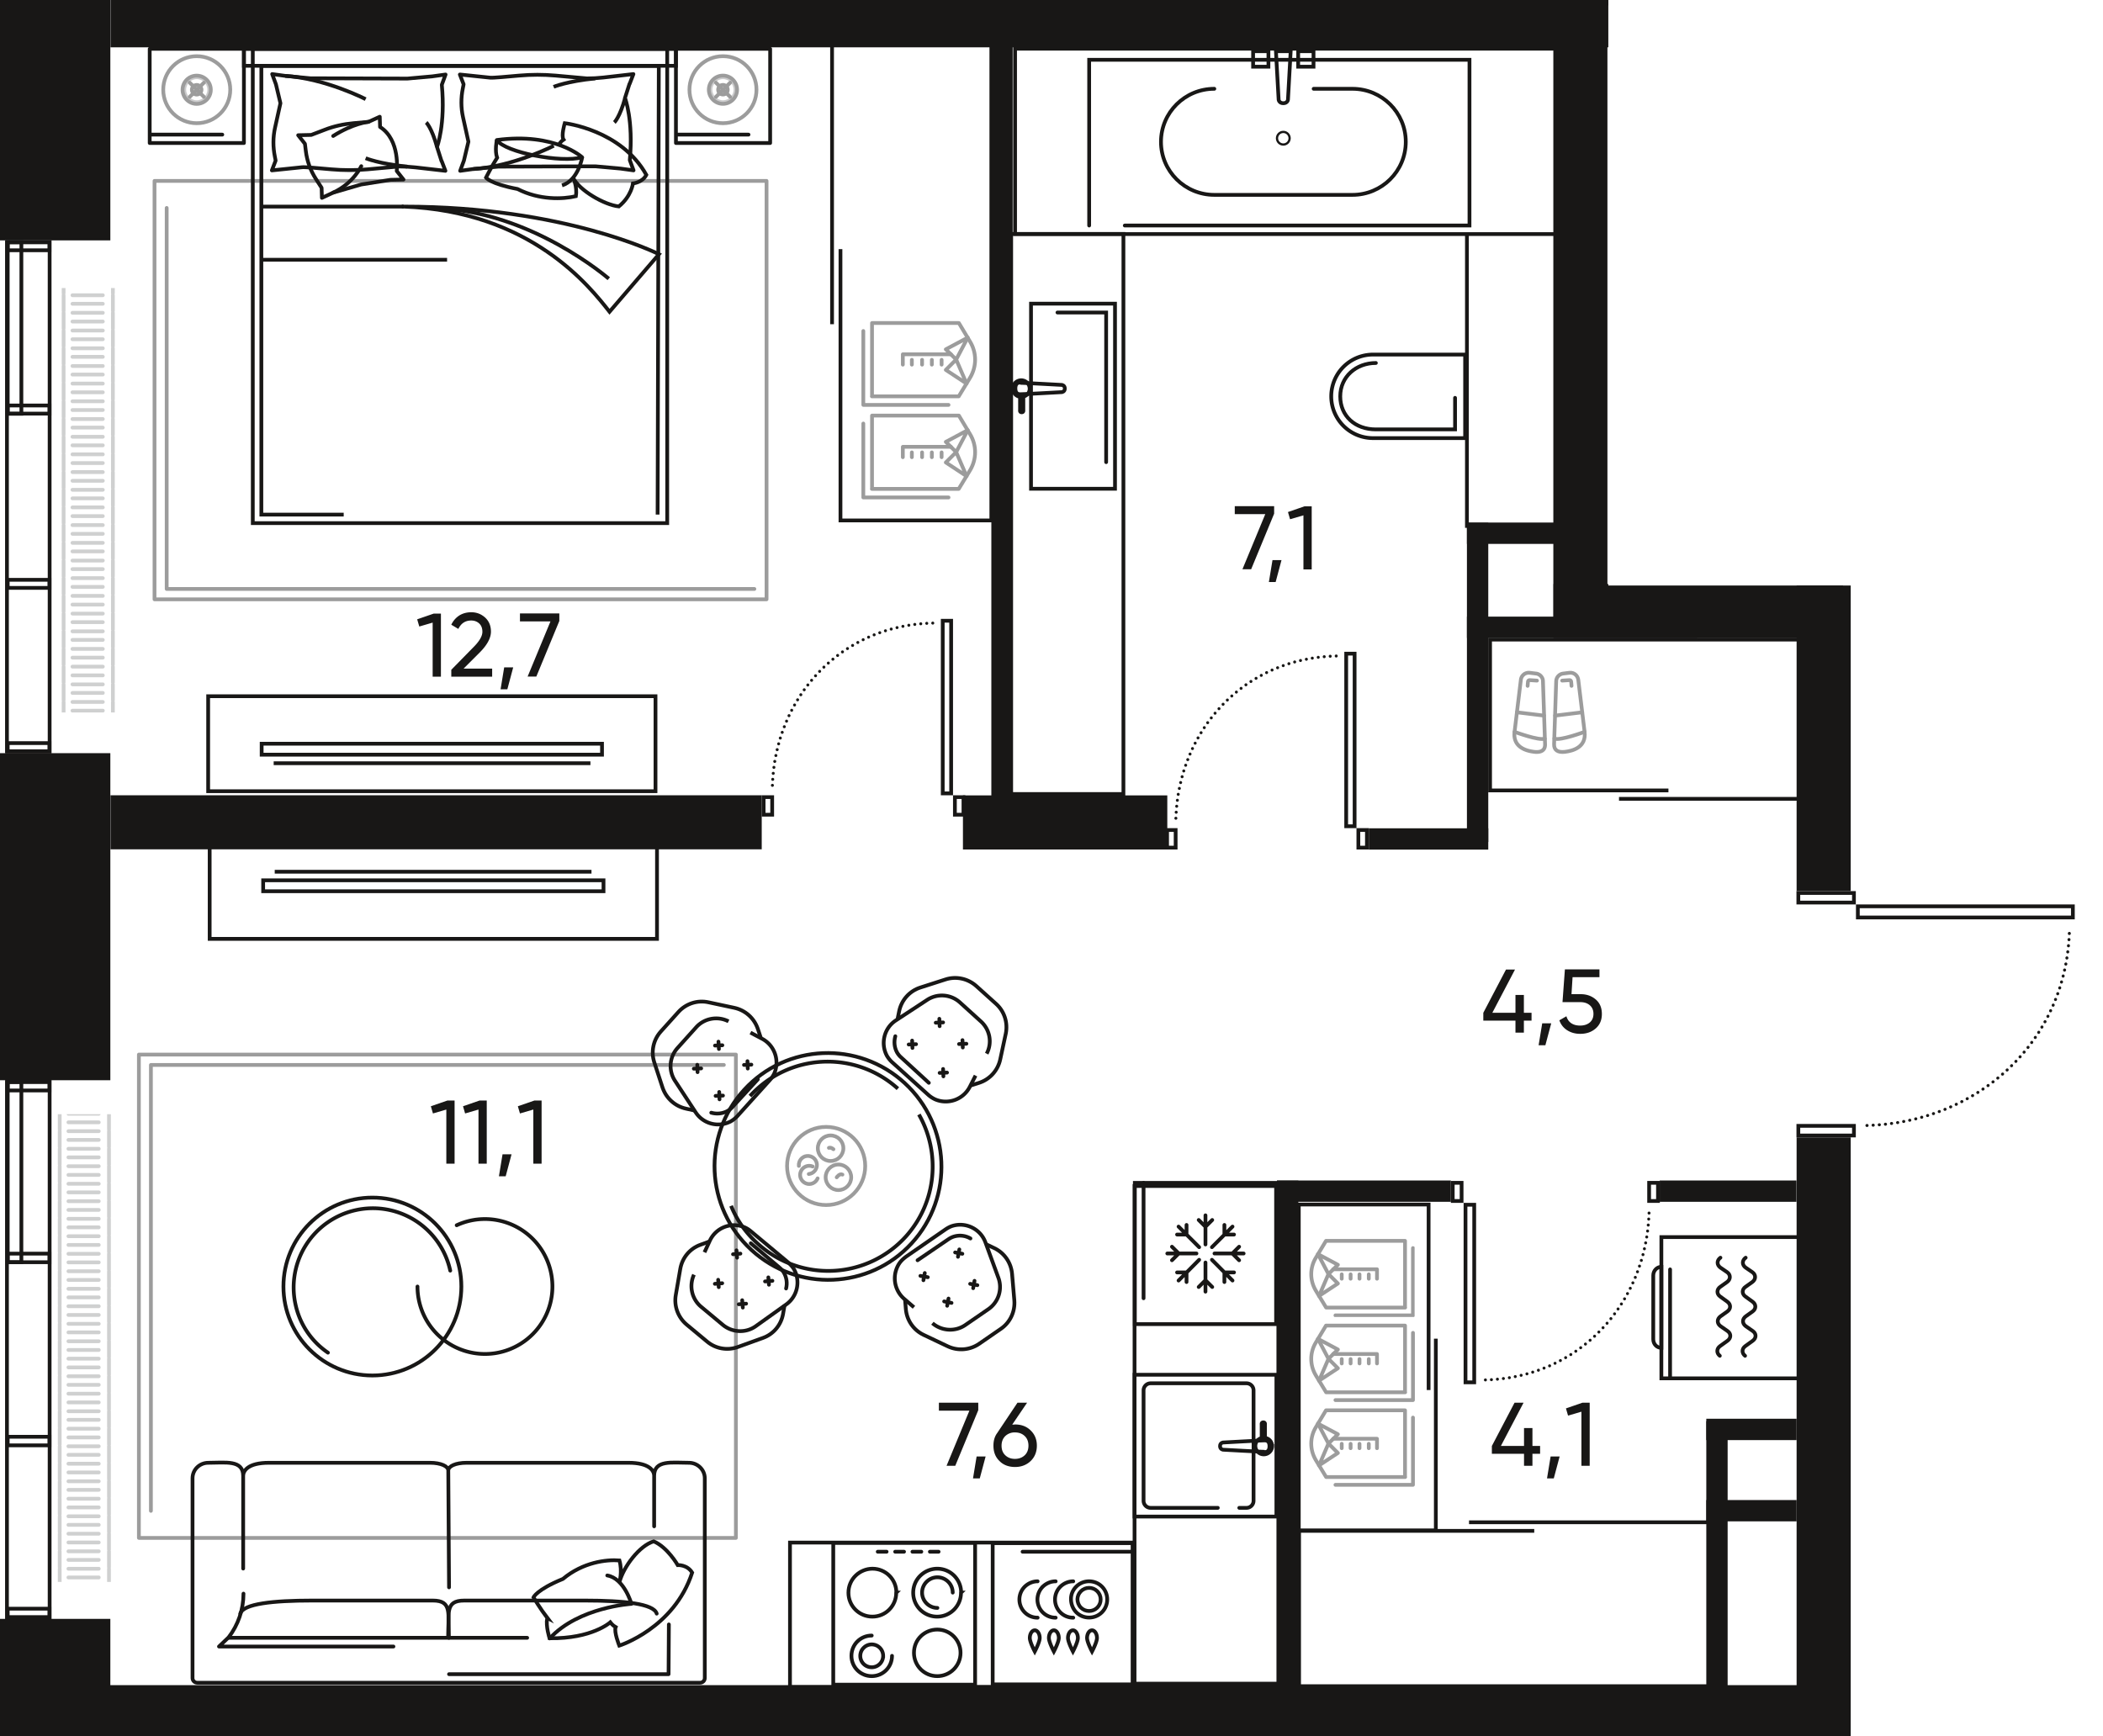
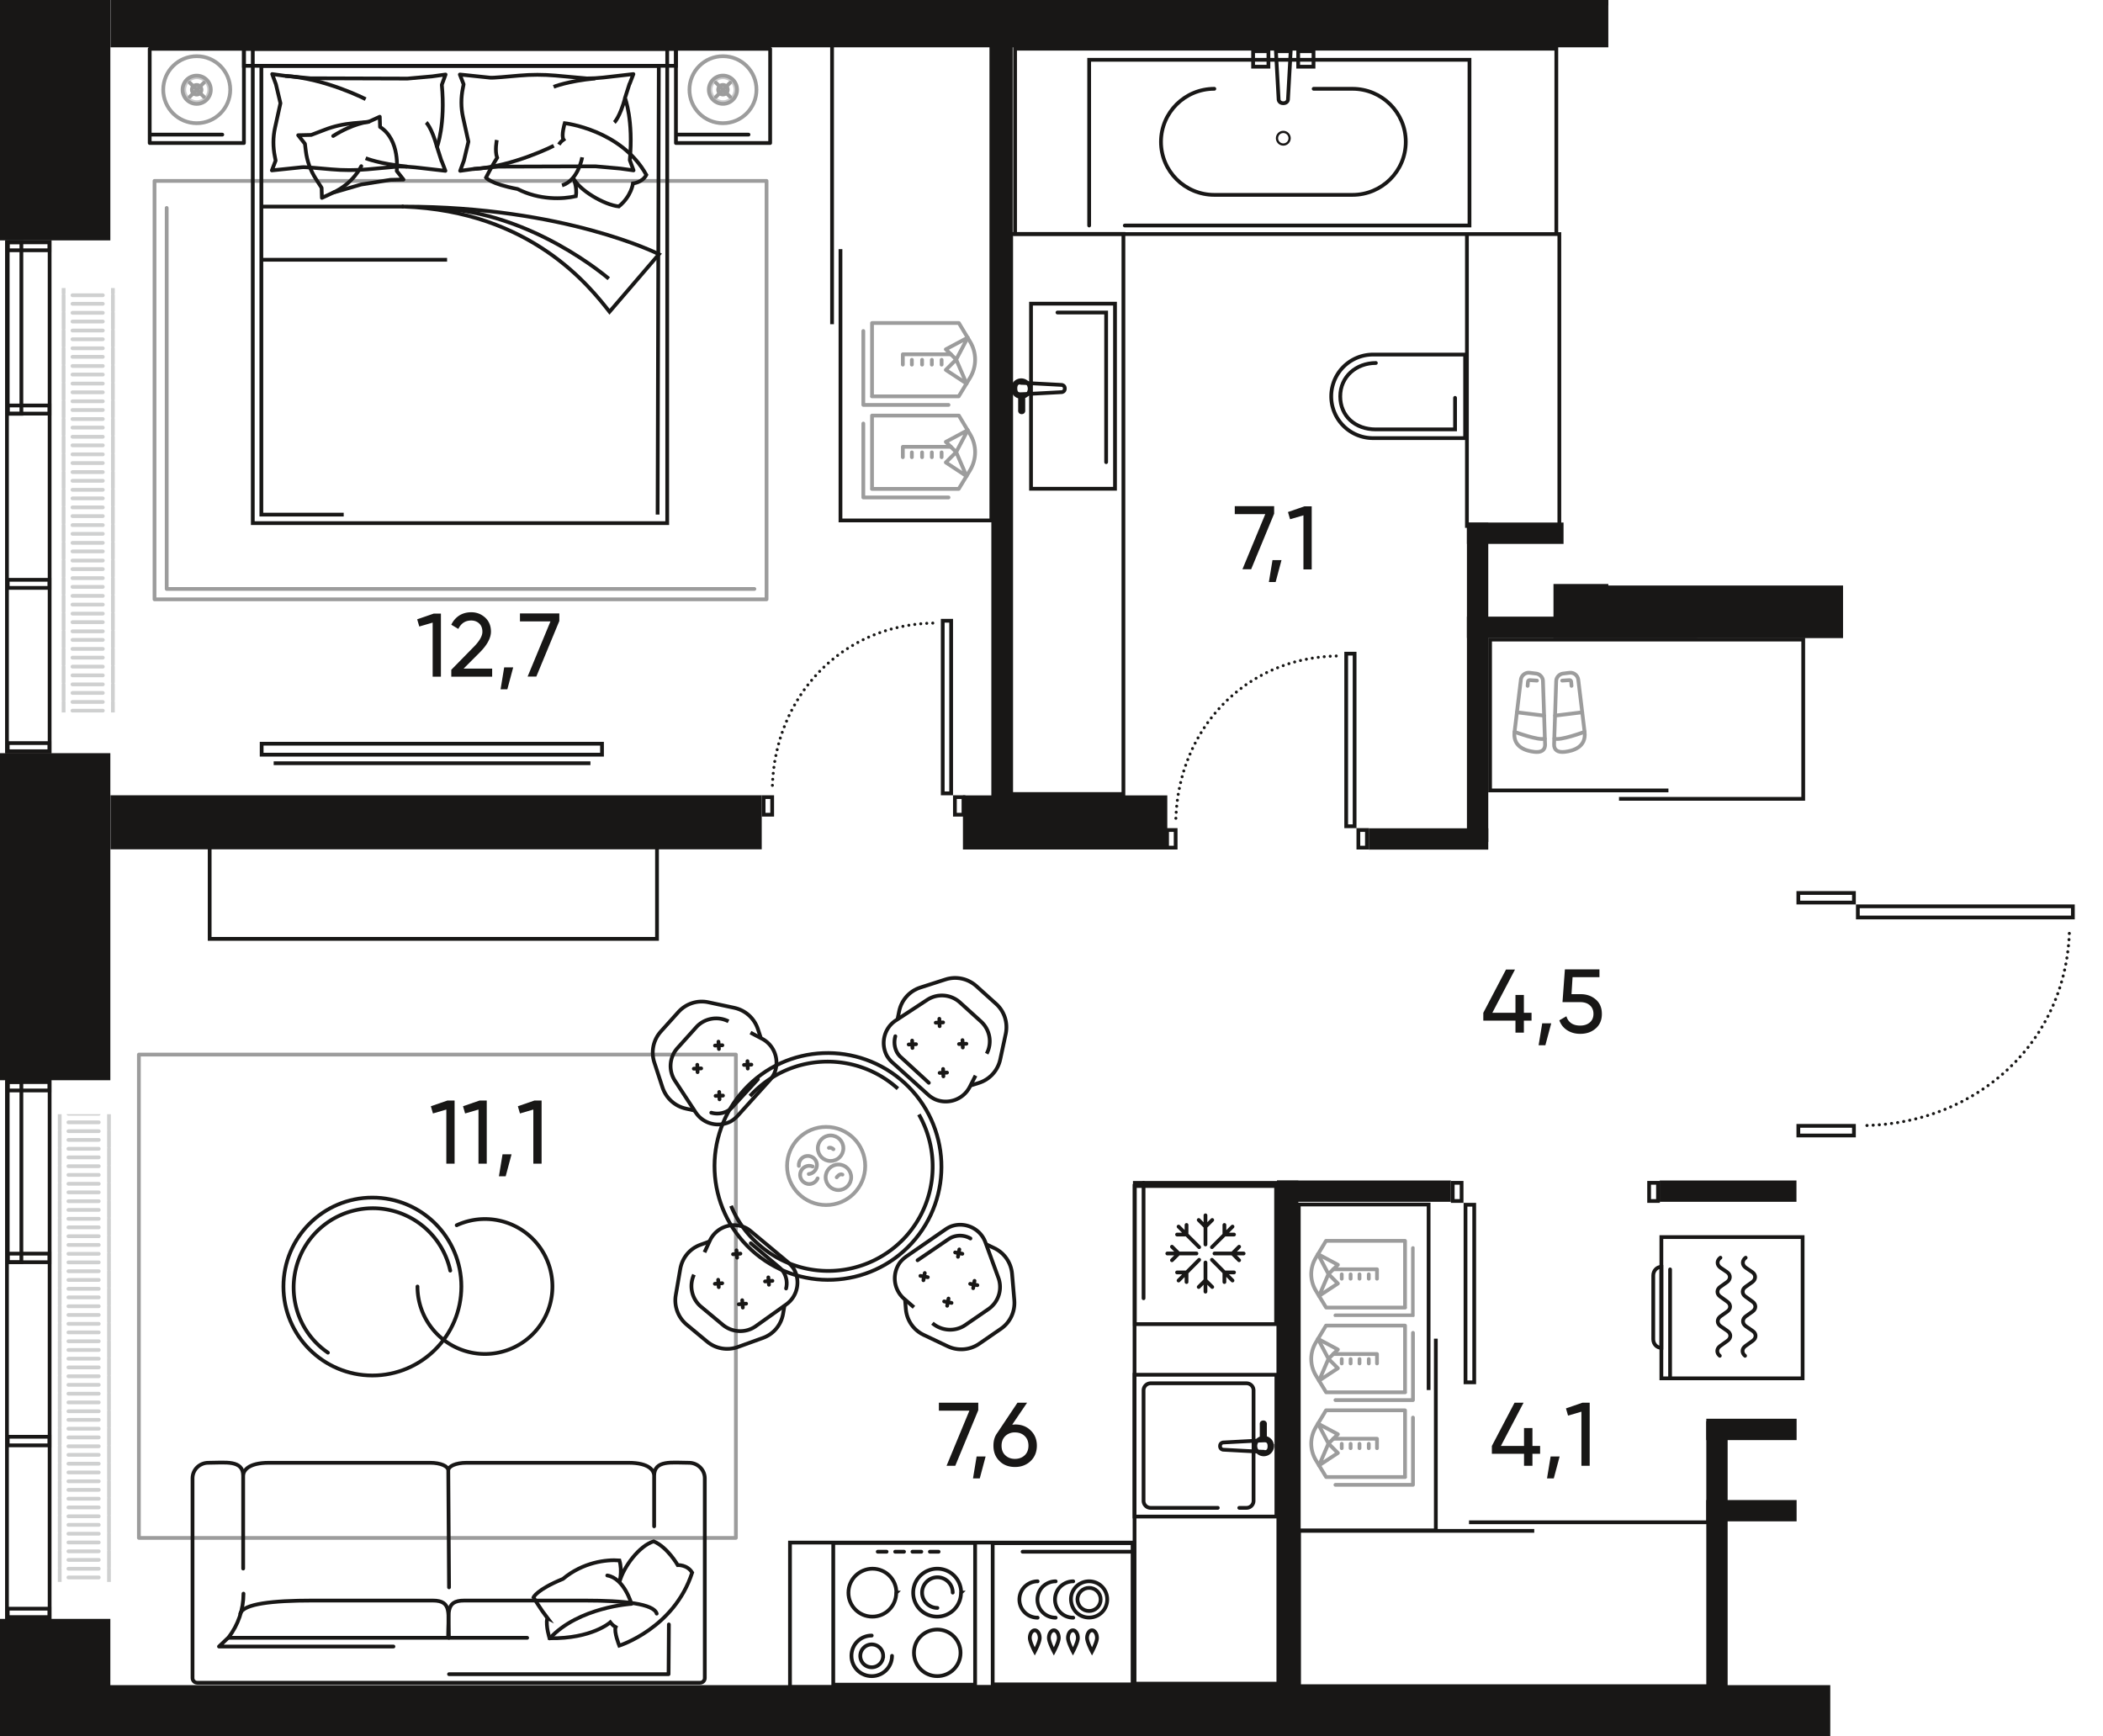
<svg xmlns="http://www.w3.org/2000/svg" version="1.1" viewBox="17.482 184.265 139.953 115.56">
  <path fill="none" opacity=".5" d="M140.645 260.654v39.171H17.482v-115.56h107.033v38.97h16.13v17.58l16.79 1.47v11.24l-5.522 8.377-11.268-1.248z" />
  <path fill="none" opacity=".5" d="M24.825 296.395v-108.98h95.93l-.01 39.34 16.43.13v69.51H24.825z" />
  <clipPath id="a">
    <path fill="none" opacity=".5" d="M140.645 260.654v39.171H17.482v-115.56h107.033v38.97h16.13v17.58l16.79 1.47v11.24l-5.522 8.377-11.268-1.248z" />
  </clipPath>
  <g clip-path="url(#a)">
    <defs>
      <clipPath />
      <clipPath />
      <clipPath />
      <clipPath />
      <clipPath />
      <clipPath />
      <clipPath />
      <clipPath />
      <clipPath />
      <clipPath id="b">
        <path fill="none" d="M21.095 258.425h4v31.13h-4z" />
      </clipPath>
      <clipPath id="c">
        <path fill="none" d="M21.355 203.435h4v28.25h-4z" />
      </clipPath>
      <clipPath />
      <clipPath />
      <clipPath />
      <clipPath />
      <clipPath />
      <clipPath />
      <clipPath />
      <clipPath />
      <clipPath />
      <clipPath />
      <clipPath />
      <clipPath />
      <clipPath />
      <clipPath />
      <clipPath />
      <clipPath />
      <clipPath id="d" />
      <clipPath id="e" />
      <clipPath id="g" />
      <clipPath id="h" />
      <clipPath id="i" />
      <clipPath id="j" />
      <clipPath id="k" />
      <clipPath />
      <clipPath />
      <clipPath />
      <clipPath />
      <clipPath />
      <clipPath id="l" />
      <clipPath id="m" />
      <clipPath id="n" />
      <clipPath id="o" />
      <clipPath id="p" />
      <clipPath id="q" />
      <clipPath id="r" />
      <clipPath id="s" />
      <clipPath id="t" />
      <clipPath id="u" />
      <clipPath id="v" />
      <clipPath id="w" />
      <clipPath id="x" />
      <clipPath id="y" />
      <clipPath id="z" />
      <clipPath id="A" />
      <clipPath id="B" />
      <clipPath id="C" />
      <clipPath id="D" />
      <clipPath id="E" />
      <clipPath id="f" />
      <clipPath id="F" />
      <clipPath id="G" />
      <clipPath id="H" />
      <clipPath id="I" />
      <clipPath id="J" />
      <clipPath id="K" />
      <clipPath id="L" />
      <clipPath id="M" />
      <clipPath id="N">
        <path fill="none" d="M124.905 227.565h10.68v8.57h-10.68z" />
      </clipPath>
      <clipPath id="O">
        <path fill="none" d="M132.215 227.565h3.37v8.55h-3.37z" />
      </clipPath>
      <clipPath id="P">
        <path fill="none" d="M128.625 227.565h3.37v8.55h-3.37z" />
      </clipPath>
      <clipPath id="Q">
        <path fill="none" d="M125.025 227.565h3.37v8.55h-3.37z" />
      </clipPath>
      <clipPath id="R" />
      <clipPath id="S" />
      <clipPath id="T" />
      <clipPath id="U" />
      <clipPath id="V" />
      <clipPath id="W">
        <path fill="none" d="M104.975 286.825h25.06v8.57h-25.06z" />
      </clipPath>
      <clipPath id="X">
        <path fill="none" d="M126.675 286.825h3.37v8.55h-3.37z" />
      </clipPath>
      <clipPath id="Y">
        <path fill="none" d="M123.075 286.825h3.37v8.55h-3.37z" />
      </clipPath>
      <clipPath id="Z">
        <path fill="none" d="M119.475 286.825h3.37v8.55h-3.37z" />
      </clipPath>
      <clipPath id="aa">
        <path fill="none" d="M115.875 286.825h3.37v8.55h-3.37z" />
      </clipPath>
      <clipPath id="ab">
        <path fill="none" d="M112.285 286.825h3.37v8.55h-3.37z" />
      </clipPath>
      <clipPath id="ac">
        <path fill="none" d="M108.685 286.825h3.37v8.55h-3.37z" />
      </clipPath>
      <clipPath id="ad">
        <path fill="none" d="M105.085 286.825h3.37v8.55h-3.37z" />
      </clipPath>
      <clipPath id="ae" />
      <clipPath id="af" />
      <clipPath id="ag" />
      <clipPath id="ah" />
      <clipPath id="ai" />
      <clipPath id="aj" />
      <clipPath id="ak" />
      <clipPath id="al" />
      <clipPath id="am" />
      <clipPath id="an" />
      <clipPath id="ao" />
      <clipPath id="ap" />
      <clipPath id="aq" />
      <clipPath id="ar" />
      <clipPath id="as" />
      <clipPath id="at" />
      <clipPath id="au" />
      <clipPath id="av" />
      <clipPath id="aw" />
      <clipPath id="ax" />
      <clipPath id="ay" />
      <clipPath id="az" />
      <clipPath id="aA" />
      <clipPath id="aB" />
      <clipPath id="aC" />
      <clipPath />
      <clipPath />
      <clipPath />
      <clipPath id="aD" />
      <clipPath id="aE" />
      <clipPath id="aF" />
      <clipPath />
      <clipPath />
      <clipPath />
      <clipPath />
      <clipPath />
      <clipPath />
      <clipPath />
      <clipPath />
      <clipPath />
      <clipPath />
      <clipPath />
      <clipPath />
      <clipPath />
      <clipPath />
      <clipPath />
      <clipPath id="aG">
        <path fill="none" d="M104.625 266.735h7.07v16.58h-7.07z" />
      </clipPath>
      <clipPath id="aH">
        <path fill="none" d="M104.625 266.735h6.998v5.187h-6.998z" />
      </clipPath>
      <clipPath id="aI">
        <path fill="none" d="M104.625 272.375h6.998v5.187h-6.998z" />
      </clipPath>
      <clipPath id="aJ">
        <path fill="none" d="M104.625 278.015h6.998v5.187h-6.998z" />
      </clipPath>
      <clipPath id="aK">
        <path fill="none" d="M74.335 189.835h8.57v14.27h-8.57z" />
      </clipPath>
      <clipPath id="aL">
        <path fill="none" d="M74.355 200.625h8.55v3.37h-8.55z" />
      </clipPath>
      <clipPath id="aM">
        <path fill="none" d="M74.355 197.025h8.55v3.37h-8.55z" />
      </clipPath>
      <clipPath id="aN">
        <path fill="none" d="M74.355 193.435h8.55v3.37h-8.55z" />
      </clipPath>
      <clipPath id="aO">
        <path fill="none" d="M74.355 189.835h8.55v3.37h-8.55z" />
      </clipPath>
      <clipPath id="aP">
        <path fill="none" d="M74.755 205.635h7.75v11.92h-7.75z" />
      </clipPath>
      <clipPath id="aQ">
        <path fill="none" d="M74.815 205.635h7.69v5.7h-7.69z" />
      </clipPath>
      <clipPath id="aR">
        <path fill="none" d="M74.815 211.795h7.69v5.7h-7.69z" />
      </clipPath>
      <clipPath id="aS" />
      <clipPath id="aT" />
      <clipPath id="aU" />
      <clipPath id="aV" />
      <clipPath id="aW" />
      <clipPath />
      <clipPath />
      <clipPath />
      <clipPath id="aX" />
      <clipPath id="aY" />
      <clipPath id="aZ" />
      <clipPath id="ba" />
      <clipPath id="bb" />
      <clipPath />
      <clipPath />
      <clipPath />
      <clipPath />
      <clipPath />
      <clipPath id="bc" />
      <clipPath id="bd" />
      <clipPath id="be" />
      <clipPath id="bf" />
      <clipPath id="bg" />
      <clipPath id="bh" />
      <clipPath id="bi" />
      <clipPath id="bj" />
      <clipPath />
      <clipPath />
      <clipPath />
      <clipPath id="bk" />
      <clipPath id="bl" />
      <clipPath id="bm" />
      <clipPath id="bn" />
      <clipPath />
      <clipPath />
      <clipPath />
    </defs>
    <g fill="none" stroke="#cfd0d0" stroke-linecap="round" stroke-linejoin="round" stroke-width=".25" clip-path="url(#b)">
      <path d="M22.035 258.395h2.02m-2.02.57h2.02m.68-.57v1.05m-3.28-1.05v1.05m.58.11h2.02m-2.02.58h2.02m.68-.58v1.05m-3.28-1.05v1.05m.58.12h2.02m-2.02.57h2.02m.68-.57v1.05m-3.28-1.05v1.05m.58.11h2.02m-2.02.58h2.02m.68-.58v1.05m-3.28-1.05v1.05m.58.12h2.02m-2.02.57h2.02m.68-.57v1.05m-3.28-1.05v1.05m.58.11h2.02m-2.02.58h2.02m.68-.58v1.05m-3.28-1.05v1.05m.58.12h2.02m-2.02.57h2.02m.68-.57v1.05m-3.28-1.05v1.05m.58.11h2.02m-2.02.58h2.02m.68-.58v1.05m-3.28-1.05v1.05m.58.12h2.02m-2.02.57h2.02m.68-.57v1.05m-3.28-1.05v1.05m.58.11h2.02m-2.02.58h2.02m.68-.58v1.05m-3.28-1.05v1.05m.58.12h2.02m-2.02.57h2.02m.68-.57v1.05m-3.28-1.05v1.05m.58.11h2.02m-2.02.58h2.02m.68-.58v1.05m-3.28-1.05v1.05m.58.12h2.02m-2.02.57h2.02m.68-.57v1.05m-3.28-1.05v1.05m.58.11h2.02m-2.02.58h2.02m.68-.58v1.05m-3.28-1.05v1.05m.58.11h2.02m-2.02.58h2.02m.68-.58v1.05m-3.28-1.05v1.05m.58.12h2.02m-2.02.57h2.02m.68-.57v1.05m-3.28-1.05v1.05m.58.11h2.02m-2.02.58h2.02m.68-.58v1.05m-3.28-1.05v1.05m.58.12h2.02m-2.02.57h2.02m.68-.57v1.05m-3.28-1.05v1.05m.58.11h2.02m-2.02.58h2.02m.68-.58v1.05m-3.28-1.05v1.05m.58.12h2.02m-2.02.57h2.02m.68-.57v1.05m-3.28-1.05v1.05m.58.11h2.02m-2.02.58h2.02m.68-.58v1.05m-3.28-1.05v1.05m.58.12h2.02m-2.02.57h2.02m.68-.57v1.05m-3.28-1.05v1.05m.58.11h2.02m-2.02.58h2.02m.68-.58v1.05m-3.28-1.05v1.05m.58.12h2.02m-2.02.57h2.02m.68-.57v1.05m-3.28-1.05v1.05m.58.11h2.02m-2.02.58h2.02m.68-.58v1.05m-3.28-1.05v1.05m.58.12h2.02m-2.02.57h2.02m.68-.57v1.05m-3.28-1.05v1.05m.58.11h2.02m-2.02.58h2.02m.68-.58v1.05m-3.28-1.05v1.05" />
    </g>
    <g fill="none" stroke="#cfd0d0" stroke-linecap="round" stroke-linejoin="round" stroke-width=".25" clip-path="url(#c)">
      <path d="M22.305 202.735h2.02m-2.02.57h2.02m.67-.57v1.05m-3.28-1.05v1.05m.59.13h2.02m-2.02.57h2.02m.67-.57v1.05m-3.28-1.05v1.05m.59.12h2.02m-2.02.58h2.02m.67-.58v1.05m-3.28-1.05v1.05m.59.13h2.02m-2.02.58h2.02m.67-.58v1.05m-3.28-1.05v1.05m.59.13h2.02m-2.02.57h2.02m.67-.57v1.05m-3.28-1.05v1.05m.59.13h2.02m-2.02.57h2.02m.67-.57v1.05m-3.28-1.05v1.05m.59.12h2.02m-2.02.58h2.02m.67-.58v1.05m-3.28-1.05v1.05m.59.13h2.02m-2.02.58h2.02m.67-.58v1.05m-3.28-1.05v1.05m.59.13h2.02m-2.02.57h2.02m.67-.57v1.05m-3.28-1.05v1.05m.59.13h2.02m-2.02.57h2.02m.67-.57v1.05m-3.28-1.05v1.05m.59.12h2.02m-2.02.58h2.02m.67-.58v1.05m-3.28-1.05v1.05m.59.13h2.02m-2.02.58h2.02m.67-.58v1.05m-3.28-1.05v1.05m.59.13h2.02m-2.02.57h2.02m.67-.57v1.05m-3.28-1.05v1.05m.59.12h2.02m-2.02.58h2.02m.67-.58v1.05m-3.28-1.05v1.05m.59.13h2.02m-2.02.58h2.02m.67-.58v1.05m-3.28-1.05v1.05m.59.13h2.02m-2.02.57h2.02m.67-.57v1.05m-3.28-1.05v1.05m.59.13h2.02m-2.02.57h2.02m.67-.57v1.05m-3.28-1.05v1.05m.59.12h2.02m-2.02.58h2.02m.67-.58v1.05m-3.28-1.05v1.05m.59.13h2.02m-2.02.58h2.02m.67-.58v1.05m-3.28-1.05v1.05m.59.13h2.02m-2.02.57h2.02m.67-.57v1.05m-3.28-1.05v1.05m.59.13h2.02m-2.02.57h2.02m.67-.57v1.05m-3.28-1.05v1.05m.59.12h2.02m-2.02.58h2.02m.67-.58v1.05m-3.28-1.05v1.05m.59.13h2.02m-2.02.58h2.02m.67-.58v1.05m-3.28-1.05v1.05m.59.13h2.02m-2.02.57h2.02m.67-.57v1.05m-3.28-1.05v1.05m.59.12h2.02m-2.02.58h2.02m.67-.58v1.05m-3.28-1.05v1.05" />
    </g>
    <path d="M66.455 254.455h-39.73v32.17h39.73v-32.17Z" fill="none" stroke="#9c9c9c" stroke-linecap="round" stroke-linejoin="round" stroke-width=".25" />
-     <path d="M65.655 255.145h-38.13v29.68" fill="none" stroke="#9c9c9c" stroke-linecap="round" stroke-linejoin="round" stroke-width=".25" />
    <path fill="none" stroke="#181716" stroke-miterlimit="10" stroke-width=".25" d="M128.515 236.875h-11.87v-10.04h20.84v10.6h-12.26" />
    <path d="M47.875 265.815a4.49 4.49 0 1 1-2.61 4.08" fill="none" stroke="#181716" stroke-linecap="round" stroke-miterlimit="10" stroke-width=".25" />
    <circle cx="42.265" cy="269.895" r="5.92" fill="none" stroke="#181716" stroke-miterlimit="10" stroke-width=".25" />
    <path d="M39.305 274.295a5.204 5.204 0 0 1-2.16-3.22 5.268 5.268 0 0 1 4.03-6.27 5.268 5.268 0 0 1 6.27 4.03" fill="none" stroke="#181716" stroke-linecap="round" stroke-miterlimit="10" stroke-width=".25" />
    <path fill="none" stroke="#181716" stroke-miterlimit="10" stroke-width=".25" d="M119.585 286.155h-15.65v10.34h27.48v-10.91h-16.17m-41.83-84.74v18.06h10.04v-31.72h-10.6v18.66" />
    <path fill="none" stroke="#181716" stroke-miterlimit="10" stroke-width=".25" d="M112.555 276.785v-12.35h-8.64v21.69h9.12v-12.76m-45.61-20.37.76.4c.85.44 1.18 1.44.84 2.28-.08.18-.19.35-.33.5l-2.11 2.34c-.13.15-.29.28-.46.38-.8.43-1.83.2-2.35-.6l-1.37-2.09a1.79 1.79 0 0 1 .16-2.18l1.25-1.39c.54-.6 1.43-.76 2.15-.39" />
    <path d="m67.915 256.105-1.67 1.82c-.1.12-.22.22-.36.29-.33.18-.72.21-1.07.11" fill="none" stroke="#181716" stroke-linecap="round" stroke-miterlimit="10" stroke-width=".25" />
    <path d="m63.725 258.185-.59-.13c-.73-.16-1.32-.69-1.56-1.4l-.55-1.68c-.23-.71-.07-1.49.43-2.05l1.18-1.31c.5-.55 1.26-.8 1.99-.64l1.73.37c.73.16 1.32.69 1.56 1.4l.19.57" fill="none" stroke="#181716" stroke-miterlimit="10" stroke-width=".25" />
    <path fill="none" stroke="#181716" stroke-linecap="round" stroke-miterlimit="10" stroke-width=".25" d="m67.225 254.895.02.49m-.25-.24.49-.02m-2.14 1.82.02.49m-.26-.23.49-.02m-.3-3.59.03.49m-.26-.23.49-.02m-1.67 1.3.02.49m-.25-.23.49-.02" />
    <path d="m82.405 255.855-.39.76c-.44.84-1.44 1.18-2.28.83-.18-.08-.35-.19-.5-.33l-2.35-2.12c-.15-.13-.28-.29-.38-.46-.43-.8-.2-1.83.59-2.35l2.09-1.37a1.79 1.79 0 0 1 2.18.17l1.39 1.26c.61.55.77 1.43.39 2.15" fill="none" stroke="#181716" stroke-miterlimit="10" stroke-width=".25" />
    <path d="m79.295 256.335-1.82-1.67c-.12-.1-.22-.22-.3-.36-.18-.33-.21-.72-.11-1.07" fill="none" stroke="#181716" stroke-linecap="round" stroke-miterlimit="10" stroke-width=".25" />
    <path d="m77.205 252.135.12-.59c.16-.73.69-1.32 1.4-1.55l1.68-.54c.71-.23 1.49-.06 2.05.44l1.31 1.18c.56.5.8 1.26.65 1.99l-.37 1.72c-.16.73-.69 1.32-1.4 1.55l-.57.18" fill="none" stroke="#181716" stroke-miterlimit="10" stroke-width=".25" />
    <path fill="none" stroke="#181716" stroke-linecap="round" stroke-miterlimit="10" stroke-width=".25" d="m80.505 255.655-.49.02m.23-.26.02.49m-1.82-2.14-.49.02m.23-.26.02.49m3.59-.28-.49.02m.23-.26.02.49m-1.31-1.67-.49.02m.24-.26.02.49" />
    <path d="m78.305 271.275-.65-.56a1.8 1.8 0 0 1-.29-2.41c.12-.16.27-.29.43-.41l2.59-1.79c.16-.11.34-.21.53-.26.88-.24 1.83.23 2.15 1.12l.86 2.35c.28.77 0 1.62-.66 2.08l-1.54 1.06c-.67.46-1.57.41-2.19-.12" fill="none" stroke="#181716" stroke-miterlimit="10" stroke-width=".25" />
    <path d="m78.545 268.145 2.04-1.39c.13-.09.27-.16.42-.2.37-.1.75-.04 1.06.14" fill="none" stroke="#181716" stroke-linecap="round" stroke-miterlimit="10" stroke-width=".25" />
    <path d="m83.095 267.075.55.26c.68.32 1.13.98 1.19 1.72l.15 1.76c.06.75-.28 1.47-.89 1.89l-1.45 1c-.61.42-1.41.49-2.09.17l-1.6-.76c-.68-.32-1.13-.98-1.19-1.72l-.05-.6" fill="none" stroke="#181716" stroke-miterlimit="10" stroke-width=".25" />
    <path fill="none" stroke="#181716" stroke-linecap="round" stroke-miterlimit="10" stroke-width=".25" d="m78.935 269.475.09-.48m.2.28-.49-.09m2.5-1.27.09-.49m.2.29-.48-.09m-.53 3.55.09-.48m.2.29-.49-.1m1.93-.88.09-.49m.19.29-.48-.09" />
    <path d="m64.365 267.615.36-.78a1.78 1.78 0 0 1 2.24-.91c.19.07.36.18.51.31l2.43 2.03c.15.13.29.28.4.45.46.78.27 1.82-.5 2.37l-2.03 1.45c-.66.47-1.56.43-2.19-.09l-1.44-1.2c-.63-.52-.82-1.4-.48-2.14" fill="none" stroke="#181716" stroke-miterlimit="10" stroke-width=".25" />
    <path d="m67.445 267.015 1.89 1.6c.12.1.23.22.31.35.19.33.24.71.15 1.06" fill="none" stroke="#181716" stroke-linecap="round" stroke-miterlimit="10" stroke-width=".25" />
    <path d="m69.695 271.125-.1.59c-.13.74-.64 1.35-1.34 1.6l-1.66.6c-.7.26-1.49.12-2.06-.36l-1.36-1.13c-.57-.48-.85-1.23-.72-1.97l.3-1.74c.13-.74.64-1.35 1.34-1.6l.57-.21" fill="none" stroke="#181716" stroke-miterlimit="10" stroke-width=".25" />
    <path fill="none" stroke="#181716" stroke-linecap="round" stroke-miterlimit="10" stroke-width=".25" d="m66.265 267.745.49-.04m-.22.27-.04-.49m1.9 2.07.49-.04m-.23.26-.04-.49m-3.56.43.49-.04m-.23.26-.04-.49m1.37 1.63.49-.04m-.22.26-.04-.49" />
    <ellipse cx="72.584" cy="261.902" rx="7.54" ry="7.56" transform="rotate(-47.45 72.584 261.902)" fill="none" stroke="#181716" stroke-miterlimit="10" stroke-width=".25" />
    <path d="M77.235 256.725a6.97 6.97 0 0 0-9.84.49m-1.26 7.31c.38.94.98 1.81 1.79 2.53a6.97 6.97 0 0 0 9.84-.49c2.06-2.29 2.32-5.57.87-8.12" fill="none" stroke="#181716" stroke-miterlimit="10" stroke-width=".25" />
    <circle cx="72.461" cy="261.87" r="2.6" fill="none" stroke="#9c9c9c" stroke-linecap="round" stroke-linejoin="round" stroke-width=".25" />
    <path d="M71.565 261.905c-.31-.13-.66.02-.79.33s.02.66.33.79.66-.02.79-.33" fill="none" stroke="#9c9c9c" stroke-linecap="round" stroke-linejoin="round" stroke-width=".25" />
    <path d="M71.305 262.405c.33-.03.57-.33.54-.66s-.33-.57-.66-.54-.57.33-.54.66" fill="none" stroke="#9c9c9c" stroke-linecap="round" stroke-linejoin="round" stroke-width=".25" />
    <circle cx="73.278" cy="262.623" r=".85" fill="none" stroke="#9c9c9c" stroke-linecap="round" stroke-linejoin="round" stroke-width=".25" />
    <path d="M73.165 262.625s.19-.28.38-.18" fill="none" stroke="#9c9c9c" stroke-linecap="round" stroke-linejoin="round" stroke-width=".25" />
    <circle cx="72.758" cy="260.689" r=".85" fill="none" stroke="#9c9c9c" stroke-linecap="round" stroke-linejoin="round" stroke-width=".25" />
    <path d="M72.645 260.665s.12-.06.3.09" fill="none" stroke="#9c9c9c" stroke-linecap="round" stroke-linejoin="round" stroke-width=".25" />
    <path fill="none" stroke="#181716" stroke-miterlimit="10" stroke-width=".25" d="M31.435 240.435h29.77v6.32h-29.77z" />
-     <path fill="none" stroke="#181716" stroke-miterlimit="10" stroke-width=".25" d="M34.995 242.855h22.65v.73h-22.65zm.77-.57h21.08m-25.51-11.68h29.77v6.32h-29.77z" />
    <path fill="none" stroke="#181716" stroke-miterlimit="10" stroke-width=".25" d="M34.895 233.765h22.65v.73h-22.65zm21.88 1.3h-21.08" />
    <path d="M64.075 296.265c.17 0 .31-.14.31-.31v-13.3c0-.57-.48-1.03-1.05-1.03-1.14 0-2.32-.21-2.32.87v3.36-3.36c0-.34-.31-.87-1.71-.87h-10.77c-.74 0-1.22.23-1.22.52l.05 7.77-.05-7.77c0-.29-.49-.52-1.22-.52h-10.72c-1.4 0-1.71.54-1.71.87v6.17-6.17c0-1.08-1.18-.87-2.32-.87-.57 0-1.05.45-1.05 1.03v13.3c0 .17.14.31.31.31h33.47Z" fill="none" stroke="#181716" stroke-linecap="round" stroke-linejoin="round" stroke-width=".25" />
    <path d="M43.665 293.855h-11.61l.64-.61c.64-.83.99-1.86.99-2.91m27.5 1.33c-.19-.66-2.18-.87-4.77-.87h-8.04c-1.31 0-1.02.87-1.02 2.48" fill="none" stroke="#181716" stroke-linecap="round" stroke-linejoin="round" stroke-width=".25" />
    <path d="M33.475 291.665c.19-.66 2.18-.87 4.77-.87h8.04c1.31 0 1.02.87 1.02 2.48m.06 2.42h14.61l.02-3.31m-29.3.89h19.87" fill="none" stroke="#181716" stroke-linecap="round" stroke-linejoin="round" stroke-width=".25" />
    <path d="M53.915 291.965c-.47-.61-.93-1.38-.93-1.38s.2-.51 1.96-1.23c1.33-1.11 2.88-1.3 3.76-1.23.21.73 0 1.45 0 1.45.27-1.04 1.34-2.44 2.28-2.72.92.39 1.6 1.58 1.6 1.58s.63-.04.96.5c-1.2 3.71-4.85 4.86-4.85 4.86s-.37-.92-.24-1.23c-.2-.11-.36-.32-.36-.32s-1.21 1.1-4.04 1.06c0 0-.26-.78-.16-1.35l.02.01Z" fill="none" stroke="#181716" stroke-miterlimit="10" stroke-width=".25" />
    <path d="M54.065 293.315c1.92-2.09 5.44-2.3 5.44-2.3s-.48-1.7-1.61-1.89" fill="none" stroke="#181716" stroke-linecap="round" stroke-linejoin="round" stroke-width=".25" />
    <path d="M68.495 224.155h-40.73v-27.85h40.73v27.85Z" fill="none" stroke="#9c9c9c" stroke-linecap="round" stroke-linejoin="round" stroke-width=".25" />
    <path d="M67.685 223.465h-39.11v-25.36" fill="none" stroke="#9c9c9c" stroke-linecap="round" stroke-linejoin="round" stroke-width=".25" />
    <path fill="none" stroke="#181716" stroke-linecap="round" stroke-linejoin="round" stroke-width=".25" d="M27.445 187.515h6.27v6.27h-6.27zm0 5.71h4.83" />
    <path fill="none" stroke="#181716" stroke-miterlimit="10" stroke-width=".25" d="M34.305 187.515h27.58v31.57h-27.58z" />
    <path fill="none" stroke="#181716" stroke-miterlimit="10" stroke-width=".25" d="M33.715 187.525h28.75v1.12h-28.75zm27.53 30.99.08-29.85h-26.45v29.85h5.48" />
    <path d="M44.345 198.015c8.49.31 12.4 5.35 13.7 7l3.29-3.83s-6.24-3.17-16.98-3.17h-.01Z" fill="none" stroke="#181716" stroke-miterlimit="10" stroke-width=".25" />
    <path d="M57.995 202.815s-5.16-4.49-11.43-4.68" fill="none" stroke="#181716" stroke-miterlimit="10" stroke-width=".25" />
    <path d="m59.385 189.845.25-.65-.87.1-1.14.13c-.36.04-.72.06-1.08.06l-2.1-.19c-.8-.07-1.6-.07-2.4 0s-1.74.16-1.94.14l-1.15-.12-.87-.09.25.65-.05.26c-.13.64-.13 1.3.01 1.93l.36 1.63-.3 1.26-.25.68.87-.12 1.67-.16 6.46-.02 1.67.15.87.12-.25-.68c.25-2.66-.32-4.14-.32-4.14l.3-.94h.01Z" fill="none" stroke="#181716" stroke-linejoin="round" stroke-width=".25" />
    <path d="M57.095 189.485c-1.86.18-2.77.56-2.77.56m4.76.74c-.36 1.3-.72 1.63-.72 1.63" fill="none" stroke="#181716" stroke-linejoin="round" stroke-width=".25" />
    <path d="M48.985 195.515c2.67-.17 5.35-1.55 5.35-1.55" fill="none" stroke="#181716" stroke-miterlimit="10" stroke-width=".25" />
    <path d="m46.875 194.985.25.65-.87-.1-1.14-.13c-.36-.04-.72-.06-1.08-.06l-2.1.19c-.8.07-1.6.07-2.4 0s-1.74-.16-1.94-.14l-1.15.12-.87.09.25-.65-.05-.26c-.13-.64-.13-1.3.01-1.93l.36-1.63-.3-1.26-.25-.68.87.12 1.67.16 6.46.02 1.67-.15.87-.12-.25.68c.25 2.66-.32 4.14-.32 4.14l.3.94h.01Z" fill="none" stroke="#181716" stroke-linejoin="round" stroke-width=".25" />
    <path d="M44.585 195.355c-1.86-.18-2.77-.56-2.77-.56m4.75-.75c-.36-1.3-.72-1.63-.72-1.63" fill="none" stroke="#181716" stroke-linejoin="round" stroke-width=".25" />
    <path d="M36.465 189.315c2.67.17 5.35 1.55 5.35 1.55" fill="none" stroke="#181716" stroke-miterlimit="10" stroke-width=".25" />
    <path d="M42.755 192.035h0l-.75.34-1.01.09c-.65.06-1.3.2-1.91.44l-.89.34-.87.02h0l.45.57.06.49c.08.66.31 1.29.67 1.85l.38.59.02.67h0l.75-.35h0l1.86-.54 1.95-.31h0l.87-.02h0l-.45-.57s.25-2.06-1.11-2.93l-.02-.67h0v-.01Z" fill="none" stroke="#181716" stroke-linecap="round" stroke-linejoin="round" stroke-width=".25" />
    <path d="M39.655 193.315c1.34-.85 2.35-.94 2.35-.94m-2.35 4.71c1.35-.62 1.87-1.76 1.87-1.76" fill="none" stroke="#181716" stroke-linecap="round" stroke-linejoin="round" stroke-width=".25" />
    <path fill="none" stroke="#181716" stroke-miterlimit="10" stroke-width=".25" d="M34.875 198.015h9.47m-9.47 3.54h12.36" />
-     <path d="M56.225 194.735s-1.79-1.67-5.68-1.15c.55.83 4.29 1.54 5.68 1.15Z" fill="none" stroke="#181716" stroke-linejoin="round" stroke-width=".25" />
    <path d="M56.225 194.735s-.25 1.53-1.34 1.87" fill="none" stroke="#181716" stroke-miterlimit="10" stroke-width=".25" />
    <path d="M50.545 193.585s-.15.71.02 1.18c-.38.6-.74 1.32-.74 1.32s.26.41 2.1.76c1.46.75 3.02.68 3.88.48.11-.65-.19-1.24-.19-1.24.41.85 2.09 1.82 3.05 1.92.84-.68.94-1.53.94-1.53s.63-.06.89-.57c-1.67-3.01-5.43-3.44-5.43-3.44s-.25.84-.08 1.09c-.18.12-.31.33-.31.33" fill="none" stroke="#181716" stroke-miterlimit="10" stroke-width=".25" />
    <path fill="none" stroke="#181716" stroke-linecap="round" stroke-linejoin="round" stroke-width=".25" d="M62.465 187.515h6.27v6.27h-6.27zm0 5.71h4.83" />
    <circle cx="30.575" cy="190.235" r="2.23" fill="none" stroke="#9c9c9c" stroke-linecap="round" stroke-linejoin="round" stroke-width=".25" />
    <circle cx="30.575" cy="190.235" r=".83" fill="none" opacity=".7" stroke="#b5b6b7" stroke-linecap="round" stroke-linejoin="round" stroke-width=".25" />
    <circle cx="30.571" cy="190.239" r=".94" fill="none" stroke="#9c9c9c" stroke-linecap="round" stroke-linejoin="round" stroke-width=".25" />
    <path fill="none" stroke="#9c9c9c" stroke-linecap="round" stroke-linejoin="round" stroke-width=".25" d="m30.105 190.715.95-.95m0 .95-.95-.95" />
    <circle cx="30.571" cy="190.239" r=".32" transform="rotate(-45 30.571 190.24)" fill="none" stroke="#9c9c9c" stroke-linecap="round" stroke-linejoin="round" stroke-width=".25" />
    <circle cx="65.595" cy="190.235" r="2.23" fill="none" stroke="#9c9c9c" stroke-linecap="round" stroke-linejoin="round" stroke-width=".25" />
    <circle cx="65.595" cy="190.235" r=".83" fill="none" opacity=".7" stroke="#b5b6b7" stroke-linecap="round" stroke-linejoin="round" stroke-width=".25" />
    <circle cx="65.594" cy="190.236" r=".94" fill="none" stroke="#9c9c9c" stroke-linecap="round" stroke-linejoin="round" stroke-width=".25" />
    <path fill="none" stroke="#9c9c9c" stroke-linecap="round" stroke-linejoin="round" stroke-width=".25" d="m65.125 190.715.95-.95m0 .95-.95-.95" />
    <circle cx="65.594" cy="190.236" r=".32" fill="none" stroke="#9c9c9c" stroke-linecap="round" stroke-linejoin="round" stroke-width=".25" />
    <g clip-path="url(#d)">
      <g clip-path="url(#e)">
        <use width="8.552" height="3.38" transform="matrix(.9 0 0 -.9 133.965 155.343)" href="#f" />
      </g>
      <g clip-path="url(#g)">
        <use width="8.552" height="3.38" transform="matrix(.9 0 0 -.9 133.965 158.603)" href="#f" />
      </g>
      <g clip-path="url(#h)">
        <use width="8.552" height="3.38" transform="matrix(.9 0 0 -.9 133.965 161.853)" href="#f" />
      </g>
      <g clip-path="url(#i)">
        <use width="8.552" height="3.38" transform="matrix(.9 0 0 -.9 133.965 165.103)" href="#f" />
      </g>
      <g clip-path="url(#j)">
        <use width="8.552" height="3.38" transform="matrix(.9 0 0 -.9 133.965 168.363)" href="#f" />
      </g>
      <g clip-path="url(#k)">
        <use width="8.552" height="3.38" transform="matrix(.9 0 0 -.9 133.965 171.613)" href="#f" />
      </g>
    </g>
    <path d="m119.695 229.095-.41-.05a.528.528 0 0 0-.59.46l-.42 3.47c-.13 1.04.81 1.27 1.3 1.33s.74-.12.73-.5l-.14-4.2c0-.26-.21-.48-.46-.51h-.01Z" fill="none" stroke="#9c9c9c" stroke-linecap="round" stroke-linejoin="round" stroke-width=".25" />
    <path d="m119.765 229.565-.46-.03c-.18-.02-.13.15-.16.38m-.87 3.06s1.63.61 2.01.45m-.05-1.53-1.8-.22m3.08-2.58.41-.05c.29-.04.55.17.59.46l.42 3.47c.13 1.04-.81 1.27-1.3 1.33s-.74-.12-.73-.5l.14-4.2c0-.26.21-.48.46-.51h.01Z" fill="none" stroke="#9c9c9c" stroke-linecap="round" stroke-linejoin="round" stroke-width=".25" />
    <path d="m121.445 229.565.46-.03c.18-.02.13.15.16.38m.87 3.06s-1.63.61-2.01.45m.05-1.53 1.8-.22" fill="none" stroke="#9c9c9c" stroke-linecap="round" stroke-linejoin="round" stroke-width=".25" />
    <g clip-path="url(#l)">
      <g clip-path="url(#m)">
        <use width="8.552" height="3.38" transform="matrix(1 0 0 -1 192.735 599.66)" href="#f" />
      </g>
      <g clip-path="url(#n)">
        <use width="8.552" height="3.38" transform="matrix(1 0 0 -1 192.735 603.26)" href="#f" />
      </g>
      <g clip-path="url(#o)">
        <use width="8.552" height="3.38" transform="matrix(1 0 0 -1 192.735 606.85)" href="#f" />
      </g>
      <g clip-path="url(#p)">
        <use width="8.552" height="3.38" transform="matrix(1 0 0 -1 192.735 610.45)" href="#f" />
      </g>
      <g clip-path="url(#q)">
        <use width="8.552" height="3.38" transform="matrix(1 0 0 -1 192.735 614.05)" href="#f" />
      </g>
      <g clip-path="url(#r)">
        <use width="8.552" height="3.38" transform="matrix(1 0 0 -1 192.735 617.65)" href="#f" />
      </g>
      <g clip-path="url(#s)">
        <use width="8.552" height="3.38" transform="matrix(1 0 0 -1 192.735 621.24)" href="#f" />
      </g>
    </g>
    <g clip-path="url(#t)">
      <g clip-path="url(#u)">
        <use width="8.552" height="3.38" transform="matrix(-.92 0 0 -.92 178.505 553.53)" href="#f" />
      </g>
      <g clip-path="url(#v)">
        <use width="8.552" height="3.38" transform="matrix(-.92 0 0 -.92 178.505 550.19)" href="#f" />
      </g>
      <g clip-path="url(#w)">
        <use width="8.552" height="3.38" transform="matrix(-.92 0 0 -.92 178.505 546.84)" href="#f" />
      </g>
      <g clip-path="url(#x)">
        <use width="8.552" height="3.38" transform="matrix(-.92 0 0 -.92 178.505 543.5)" href="#f" />
      </g>
      <g clip-path="url(#y)">
        <use width="8.552" height="3.38" transform="matrix(-.92 0 0 -.92 178.505 540.15)" href="#f" />
      </g>
      <g clip-path="url(#z)">
        <use width="8.552" height="3.38" transform="matrix(-.92 0 0 -.92 178.505 536.8)" href="#f" />
      </g>
    </g>
    <g clip-path="url(#A)">
      <g clip-path="url(#B)">
        <use width="8.552" height="3.38" transform="matrix(1 0 0 -1 231.515 525.53)" href="#f" />
      </g>
      <g clip-path="url(#C)">
        <use width="8.552" height="3.38" transform="matrix(1 0 0 -1 231.515 529.13)" href="#f" />
      </g>
      <g clip-path="url(#D)">
        <use width="8.552" height="3.38" transform="matrix(1 0 0 -1 231.515 532.73)" href="#f" />
      </g>
      <g clip-path="url(#E)">
        <use width="8.552" height="3.38" transform="matrix(1 0 0 -1 231.515 536.32)" href="#f" />
      </g>
      <g clip-path="url(#f)">
        <use width="8.552" height="3.38" transform="matrix(1 0 0 -1 231.515 539.92)" href="#f" />
      </g>
    </g>
    <g clip-path="url(#F)">
      <g clip-path="url(#G)">
        <use width="8.552" height="3.38" transform="matrix(0 1 1 0 127.06 453.465)" href="#f" />
      </g>
      <g clip-path="url(#H)">
        <use width="8.552" height="3.38" transform="matrix(0 1 1 0 123.46 453.465)" href="#f" />
      </g>
      <g clip-path="url(#I)">
        <use width="8.552" height="3.38" transform="matrix(0 1 1 0 119.86 453.465)" href="#f" />
      </g>
    </g>
    <g clip-path="url(#J)">
      <g clip-path="url(#K)">
        <use width="8.552" height="3.38" transform="rotate(-90 244.348 118.668)" href="#f" />
      </g>
      <g clip-path="url(#L)">
        <use width="8.552" height="3.38" transform="rotate(-90 246.148 116.868)" href="#f" />
      </g>
      <g clip-path="url(#M)">
        <use width="8.552" height="3.38" transform="rotate(-90 247.943 115.073)" href="#f" />
      </g>
    </g>
    <g clip-path="url(#N)">
      <g clip-path="url(#O)">
        <use width="8.552" height="3.38" transform="matrix(0 1 1 0 132.21 227.565)" href="#f" />
      </g>
      <g clip-path="url(#P)">
        <use width="8.552" height="3.38" transform="matrix(0 1 1 0 128.62 227.565)" href="#f" />
      </g>
      <g clip-path="url(#Q)">
        <use width="8.552" height="3.38" transform="matrix(0 1 1 0 125.02 227.565)" href="#f" />
      </g>
    </g>
    <g clip-path="url(#R)">
      <g clip-path="url(#S)">
        <use width="8.552" height="3.38" transform="rotate(-180 42.988 157.985)" href="#f" />
      </g>
      <g clip-path="url(#T)">
        <use width="8.552" height="3.38" transform="rotate(-180 42.988 156.185)" href="#f" />
      </g>
      <g clip-path="url(#U)">
        <use width="8.552" height="3.38" transform="rotate(-180 42.988 154.385)" href="#f" />
      </g>
      <g clip-path="url(#V)">
        <use width="8.552" height="3.38" transform="rotate(-180 42.988 152.59)" href="#f" />
      </g>
    </g>
    <g clip-path="url(#W)">
      <g clip-path="url(#X)">
        <use width="8.552" height="3.38" transform="matrix(0 1 1 0 126.67 286.825)" href="#f" />
      </g>
      <g clip-path="url(#Y)">
        <use width="8.552" height="3.38" transform="matrix(0 1 1 0 123.07 286.825)" href="#f" />
      </g>
      <g clip-path="url(#Z)">
        <use width="8.552" height="3.38" transform="matrix(0 1 1 0 119.47 286.825)" href="#f" />
      </g>
      <g clip-path="url(#aa)">
        <use width="8.552" height="3.38" transform="matrix(0 1 1 0 115.87 286.825)" href="#f" />
      </g>
      <g clip-path="url(#ab)">
        <use width="8.552" height="3.38" transform="matrix(0 1 1 0 112.28 286.825)" href="#f" />
      </g>
      <g clip-path="url(#ac)">
        <use width="8.552" height="3.38" transform="matrix(0 1 1 0 108.68 286.825)" href="#f" />
      </g>
      <g clip-path="url(#ad)">
        <use width="8.552" height="3.38" transform="matrix(0 1 1 0 105.08 286.825)" href="#f" />
      </g>
    </g>
    <g clip-path="url(#ae)">
      <g clip-path="url(#af)">
        <use width="8.552" height="3.38" transform="matrix(0 .9 .9 0 208.367 290.715)" href="#f" />
      </g>
      <g clip-path="url(#ag)">
        <use width="8.552" height="3.38" transform="matrix(0 .9 .9 0 205.097 290.715)" href="#f" />
      </g>
      <g clip-path="url(#ah)">
        <use width="8.552" height="3.38" transform="matrix(0 .9 .9 0 201.818 290.715)" href="#f" />
      </g>
      <g clip-path="url(#ai)">
        <use width="8.552" height="3.38" transform="matrix(0 .9 .9 0 198.538 290.715)" href="#f" />
      </g>
      <g clip-path="url(#aj)">
        <use width="8.552" height="3.38" transform="matrix(0 .9 .9 0 195.257 290.715)" href="#f" />
      </g>
      <g clip-path="url(#ak)">
        <use width="8.552" height="3.38" transform="matrix(0 .9 .9 0 191.988 290.715)" href="#f" />
      </g>
    </g>
    <g clip-path="url(#al)">
      <g clip-path="url(#am)">
        <use width="8.552" height="3.38" transform="matrix(0 1 1 0 137.08 527.865)" href="#f" />
      </g>
      <g clip-path="url(#an)">
        <use width="8.552" height="3.38" transform="matrix(0 1 1 0 133.49 527.865)" href="#f" />
      </g>
      <g clip-path="url(#ao)">
        <use width="8.552" height="3.38" transform="matrix(0 1 1 0 129.89 527.865)" href="#f" />
      </g>
      <g clip-path="url(#ap)">
        <use width="8.552" height="3.38" transform="matrix(0 1 1 0 126.29 527.865)" href="#f" />
      </g>
    </g>
    <g clip-path="url(#aq)">
      <g clip-path="url(#ar)">
        <use width="8.552" height="3.38" transform="matrix(0 .86 .86 0 228.523 509.275)" href="#f" />
      </g>
      <g clip-path="url(#as)">
        <use width="8.552" height="3.38" transform="matrix(0 .86 .86 0 225.403 509.275)" href="#f" />
      </g>
      <g clip-path="url(#at)">
        <use width="8.552" height="3.38" transform="matrix(0 .86 .86 0 222.282 509.275)" href="#f" />
      </g>
      <g clip-path="url(#au)">
        <use width="8.552" height="3.38" transform="matrix(0 .86 .86 0 219.153 509.275)" href="#f" />
      </g>
      <g clip-path="url(#av)">
        <use width="8.552" height="3.38" transform="matrix(0 .86 .86 0 216.032 509.275)" href="#f" />
      </g>
      <g clip-path="url(#aw)">
        <use width="8.552" height="3.38" transform="matrix(0 .86 .86 0 212.912 509.275)" href="#f" />
      </g>
      <g clip-path="url(#ax)">
        <use width="8.552" height="3.38" transform="matrix(0 .86 .86 0 209.782 509.275)" href="#f" />
      </g>
    </g>
    <g clip-path="url(#ay)">
      <g clip-path="url(#az)">
        <use width="8.552" height="3.38" transform="rotate(-180 43.053 251.43)" href="#f" />
      </g>
      <g clip-path="url(#aA)">
        <use width="8.552" height="3.38" transform="rotate(-180 43.053 249.63)" href="#f" />
      </g>
      <g clip-path="url(#aB)">
        <use width="8.552" height="3.38" transform="rotate(-180 43.053 247.83)" href="#f" />
      </g>
      <g clip-path="url(#aC)">
        <use width="8.552" height="3.38" transform="rotate(-180 43.053 246.03)" href="#f" />
      </g>
    </g>
    <g clip-path="url(#aD)">
      <g clip-path="url(#aE)">
        <use width="8.552" height="3.38" transform="matrix(0 .97 .97 0 190.241 395.925)" href="#f" />
      </g>
      <g clip-path="url(#aF)">
        <use width="8.552" height="3.38" transform="matrix(0 .97 .97 0 186.741 395.925)" href="#f" />
      </g>
    </g>
    <g clip-path="url(#aG)" fill="none" stroke="#9c9c9c" stroke-linecap="round" stroke-linejoin="round" stroke-width=".25">
      <g clip-path="url(#aH)">
        <path d="M110.986 271.285v-4.431h-5.26l-.682 1.137c-.4.664-.4 1.493 0 2.166l.691 1.137h5.26l-.01-.009Z" />
        <path d="m105.19 267.736.7 1.329.628-.619-1.329-.71zm.072 2.784.628-1.455.628.628-1.256.828z" />
        <path d="M109.12 269.374v-.628h-2.912m.565.337v.291m.591-.291v.291m.592-.291v.291m.618-.291v.291m2.94-2.038v4.477h-5.16" />
      </g>
      <g clip-path="url(#aI)">
        <path d="M110.986 276.925v-4.431h-5.26l-.682 1.137c-.4.664-.4 1.493 0 2.166l.691 1.137h5.26l-.01-.009Z" />
        <path d="m105.19 273.376.7 1.329.628-.619-1.329-.71zm.072 2.785.628-1.456.628.628-1.256.828z" />
        <path d="M109.12 275.014v-.628h-2.912m.565.337v.291m.591-.291v.291m.592-.291v.291m.618-.291v.291m2.94-2.038v4.477h-5.16" />
      </g>
      <g clip-path="url(#aJ)">
        <path d="M110.986 282.565v-4.431h-5.26l-.682 1.137c-.4.664-.4 1.493 0 2.166l.691 1.137h5.26l-.01-.009Z" />
        <path d="m105.19 279.016.7 1.329.628-.619-1.329-.71z" />
        <path d="m105.262 281.801.628-1.456.628.628-1.256.828zm3.858-1.147v-.628h-2.912m.565.337v.291m.591-.291v.291m.592-.291v.291m.618-.291v.291m2.94-2.038v4.477h-5.16" />
      </g>
    </g>
    <g clip-path="url(#aK)">
      <g clip-path="url(#aL)">
        <use width="8.552" height="3.38" transform="rotate(-180 41.453 102)" href="#f" />
      </g>
      <g clip-path="url(#aM)">
        <use width="8.552" height="3.38" transform="rotate(-180 41.453 100.2)" href="#f" />
      </g>
      <g clip-path="url(#aN)">
        <use width="8.552" height="3.38" transform="rotate(-180 41.453 98.405)" href="#f" />
      </g>
      <g clip-path="url(#aO)">
        <use width="8.552" height="3.38" transform="rotate(-180 41.453 96.605)" href="#f" />
      </g>
    </g>
    <g clip-path="url(#aP)" fill="none" stroke="#9c9c9c" stroke-linecap="round" stroke-linejoin="round" stroke-width=".25">
      <g clip-path="url(#aQ)">
        <path d="M75.505 210.645h5.78l.76-1.25c.44-.74.44-1.65 0-2.38l-.75-1.25h-5.78v4.87l-.01.01Z" />
        <path d="m80.425 207.515.69.68.77-1.46-1.46.78zm0 1.37.69-.69.69 1.6-1.38-.91z" />
        <path d="M80.765 207.845h-3.2v.69m2.58 0v-.32m-.65.32v-.32m-.65.32v-.32m-.68.32v-.32m2.44 3h-5.67v-4.92" />
      </g>
      <g clip-path="url(#aR)">
        <path d="M75.505 216.805h5.78l.76-1.25c.44-.74.44-1.65 0-2.38l-.75-1.25h-5.78v4.87l-.01.01Z" />
        <path d="m80.425 213.675.69.68.77-1.46-1.46.78z" />
        <path d="m80.425 215.045.69-.69.69 1.6-1.38-.91zm.34-1.04h-3.2v.69m2.58 0v-.32m-.65.32v-.32m-.65.32v-.32m-.68.32v-.32m2.44 3h-5.67v-4.92" />
      </g>
    </g>
    <g clip-path="url(#aS)">
      <g clip-path="url(#aT)">
        <use width="8.552" height="3.38" transform="rotate(-180 43.153 46.07)" href="#f" />
      </g>
      <g clip-path="url(#aU)">
        <use width="8.552" height="3.38" transform="rotate(-180 43.153 44.27)" href="#f" />
      </g>
      <g clip-path="url(#aV)">
        <use width="8.552" height="3.38" transform="rotate(-180 43.153 42.47)" href="#f" />
      </g>
      <g clip-path="url(#aW)">
        <use width="8.552" height="3.38" transform="rotate(-180 43.153 40.67)" href="#f" />
      </g>
    </g>
    <g clip-path="url(#aX)">
      <g clip-path="url(#aY)">
        <use width="8.552" height="3.38" transform="rotate(-90 126.973 1.253)" href="#f" />
      </g>
      <g clip-path="url(#aZ)">
        <use width="8.552" height="3.38" transform="rotate(-90 128.768 -.542)" href="#f" />
      </g>
      <g clip-path="url(#ba)">
        <use width="8.552" height="3.38" transform="rotate(-90 130.568 -2.342)" href="#f" />
      </g>
      <g clip-path="url(#bb)">
        <use width="8.552" height="3.38" transform="rotate(-90 132.368 -4.142)" href="#f" />
      </g>
    </g>
    <g clip-path="url(#bc)">
      <g clip-path="url(#bd)">
        <use width="8.552" height="3.38" transform="matrix(0 -1 -1.15 0 21.926 183.045)" href="#f" />
      </g>
      <g clip-path="url(#be)">
        <use width="8.552" height="3.38" transform="matrix(0 -1 -1.15 0 26.016 183.045)" href="#f" />
      </g>
      <g clip-path="url(#bf)">
        <use width="8.552" height="3.38" transform="matrix(0 -1 -1.15 0 30.116 183.045)" href="#f" />
      </g>
    </g>
    <g clip-path="url(#bg)">
      <g clip-path="url(#bh)">
        <use width="8.552" height="3.38" transform="matrix(0 1 1 0 285.99 409.595)" href="#f" />
      </g>
      <g clip-path="url(#bi)">
        <use width="8.552" height="3.38" transform="matrix(0 1 1 0 282.39 409.595)" href="#f" />
      </g>
      <g clip-path="url(#bj)">
        <use width="8.552" height="3.38" transform="matrix(0 1 1 0 278.8 409.595)" href="#f" />
      </g>
    </g>
    <g clip-path="url(#bk)">
      <g clip-path="url(#bl)">
        <use width="8.552" height="3.38" transform="matrix(0 1 1.15 0 39.274 521.565)" href="#f" />
      </g>
      <g clip-path="url(#bm)">
        <use width="8.552" height="3.38" transform="matrix(0 1 1.15 0 35.184 521.565)" href="#f" />
      </g>
      <g clip-path="url(#bn)">
        <use width="8.552" height="3.38" transform="matrix(0 1 1.15 0 31.094 521.565)" href="#f" />
      </g>
    </g>
    <g fill="none" stroke="#181716" stroke-miterlimit="10" stroke-width=".25">
      <path d="M92.985 263.205h9.57v33.12h-9.57zm-22.93 23.73h22.8v9.62h-22.8z" />
      <path d="M93.005 262.995h9.4v9.4h-9.4z" />
      <path stroke-linecap="round" d="M93.585 262.995v7.68m6.66-2.98h-1.94m1.64.45-.45-.45m.45-.45-.45.45m-4.33 0h1.94m-1.63.45.45-.45m-.45-.45.45.45m1.78-2.54v1.94m.45-1.63-.45.45m-.45-.45.45.45m0 4.32v-1.94m.45 1.63-.45-.45m-.45.45.45-.45m1.8-3.57-1.37 1.37m1.47-.84h-.64m0-.64v.64m-3.05 3.06 1.37-1.38m-.84 1.48v-.64m-.63 0h.63m-.53-3.05 1.37 1.37m-1.47-.84h.63m0-.64v.64m3.06 3.06-1.37-1.38m.83 1.48v-.64m.64 0h-.64m-26.03 18h9.44v9.44h-9.44z" />
      <path d="M77.135 290.265c0-.88-.71-1.59-1.59-1.59-.42 0-.81.17-1.1.44-.31.29-.5.7-.5 1.16 0 .88.71 1.59 1.59 1.59s1.59-.71 1.59-1.59l.01-.01Zm4.27 4.01c0-.86-.69-1.55-1.55-1.55-.41 0-.79.16-1.07.42-.3.28-.48.68-.48 1.13 0 .86.69 1.55 1.55 1.55s1.55-.69 1.55-1.55v0Zm-.52-4.01c0-.56-.46-1.02-1.02-1.02s-1.02.46-1.02 1.02.46 1.02 1.02 1.02" stroke-linecap="round" />
      <path d="M81.445 290.265c0-.88-.71-1.59-1.59-1.59-.42 0-.81.17-1.1.44-.31.29-.5.7-.5 1.16 0 .88.71 1.59 1.59 1.59s1.59-.71 1.59-1.59l.01-.01Zm-5.19 4.21a.76.76 0 0 0-.76-.76c-.2 0-.39.08-.52.21a.756.756 0 0 0 .52 1.31c.42 0 .76-.34.76-.76v0Z" stroke-linecap="round" />
      <path d="M75.495 293.125c-.75 0-1.35.6-1.35 1.35s.6 1.35 1.35 1.35 1.35-.6 1.35-1.35m3.1-6.93h-.58m-.57 0h-.59m-.56 0h-.59m-.57 0h-.59m17.09-11.78h9.44v9.44h-9.44z" stroke-linecap="round" />
      <path d="M99.955 284.625h.48c.26 0 .47-.21.47-.47v-7.35a.47.47 0 0 0-.47-.47h-6.38a.47.47 0 0 0-.47.47v7.35c0 .26.21.47.47.47h4.47" stroke-linecap="round" />
      <path d="M101.645 280.895c-.25 0-2.77-.14-2.77-.14s-.2-.02-.2-.24.2-.24.2-.24 2.52-.14 2.77-.14.32.18.32.39c0 .2-.07.39-.32.39v-.02Z" stroke-linecap="round" />
      <path d="M102.145 280.505a.56.56 0 1 1-1.12 0c0-.26.18-.47.42-.53v-.9s-.03-.14.11-.14.11.14.11.14v.89c.27.04.47.26.47.54h.01Z" stroke-linecap="round" />
      <path d="M83.545 286.975h9.4v9.4h-9.4z" />
      <path stroke-linecap="round" d="M92.945 287.545h-7.41m4.97 2.63c-.3-.3-.79-.3-1.09 0-.15.15-.22.33-.23.52 0 .2.07.41.23.57.3.3.79.3 1.09 0s.3-.79 0-1.09Z" />
      <path d="M90.815 289.865c-.47-.47-1.24-.47-1.71 0-.23.23-.35.52-.35.82 0 .32.11.64.35.89.47.47 1.24.47 1.71 0s.47-1.24 0-1.71v0Z" stroke-linecap="round" />
      <path d="M88.905 289.515c-.32 0-.61.13-.83.33a1.208 1.208 0 0 0 .83 2.09" stroke-linecap="round" />
      <path d="M87.735 289.515c-.32 0-.61.13-.83.33a1.208 1.208 0 0 0 .83 2.09" stroke-linecap="round" />
      <path d="M86.535 289.515c-.32 0-.61.13-.83.33a1.208 1.208 0 0 0 .83 2.09m.14 1.35c0-.28-.15-.51-.33-.51s-.33.23-.33.51.33.9.33.9.33-.62.33-.9Zm1.27 0c0-.28-.15-.51-.33-.51s-.33.23-.33.51.33.9.33.9.33-.62.33-.9Zm2.54 0c0-.28-.15-.51-.33-.51s-.33.23-.33.51.33.9.33.9.33-.62.33-.9Zm-1.27 0c0-.28-.15-.51-.33-.51s-.33.23-.33.51.33.9.33.9.33-.62.33-.9Z" stroke-linecap="round" />
    </g>
    <g fill="none" stroke="#181716" stroke-miterlimit="10">
      <path stroke-width=".25" d="M112.175 178.595h12.63v5.88h-12.63z" />
      <path stroke-linecap="round" stroke-width=".25" d="M128.045 266.605h9.4v9.4h-9.4z" />
      <path d="M133.655 267.975c-.25.18-.25.48 0 .66l.44.3c.25.17.25.48 0 .66l-.45.32c-.25.17-.25.48 0 .65l.47.34c.25.18.24.48 0 .65l-.45.32c-.25.18-.25.48 0 .66l.46.32c.25.17.25.47 0 .65l-.5.36c-.23.17-.24.46-.01.64m-1.64-6.53c-.25.18-.25.48 0 .66l.44.3c.25.17.25.48 0 .66l-.45.32c-.25.17-.25.48 0 .65l.47.34c.25.18.24.48 0 .65l-.45.32c-.25.18-.25.48 0 .66l.46.32c.25.17.25.47 0 .65l-.5.36c-.23.17-.24.46-.01.64m-3.31 1.49v-7.24m-.58 5.22h0c-.3 0-.54-.25-.54-.57v-4.25c0-.31.24-.57.54-.57h0v5.39Z" stroke-linecap="round" stroke-width=".25" />
      <path stroke-width=".25" d="M85.035 187.505h36.02v12.34h-36.02zm30.07 12.34h6.15v19.43h-6.15zm-.12 8.02h-6.13a2.78 2.78 0 0 0 0 5.56h6.13v-5.56Z" />
      <path d="M109.045 208.425c-1.31 0-2.37.91-2.37 2.22h0c0 1.31.99 2.2 2.37 2.2h5.27v-2.1m-21.98-11.47h22.94v-11.03h-25.31v11.03" stroke-linecap="round" stroke-width=".25" />
      <path d="M98.295 190.175c-1.96 0-3.55 1.58-3.55 3.53s1.59 3.53 3.55 3.53h9.19c1.96 0 3.55-1.58 3.55-3.53s-1.59-3.53-3.55-3.53h-2.58m-4.03-2.5h1.02v1.03h-1.02zm3 0h1.02v1.03h-1.02z" stroke-linecap="round" stroke-width=".25" />
      <path d="m103.375 187.675-.18 3.23s-.03.23-.31.23-.31-.23-.31-.23l-.18-3.23h.98Z" stroke-linecap="round" stroke-width=".25" />
      <circle cx="102.885" cy="193.465" r=".42" stroke-linecap="round" stroke-width=".15" />
      <path stroke-width=".25" d="M84.775 199.835h7.47v37.28h-7.47z" />
      <path stroke-linecap="round" stroke-width=".25" d="M86.095 204.475h5.59v12.32h-5.59z" />
      <path stroke-linecap="round" stroke-width=".25" d="M91.095 215.025v-9.96h-3.24m-2.48 4.68c.25 0 2.77.14 2.77.14s.2.02.2.24-.2.24-.2.24-2.52.14-2.77.14-.32-.18-.32-.39.07-.39.32-.39v.02Z" />
      <path d="M84.885 210.135a.56.56 0 1 1 1.12 0c0 .26-.18.47-.42.53v.9s.03.14-.11.14-.11-.14-.11-.14v-.89a.54.54 0 0 1-.47-.54h-.01Z" stroke-linecap="round" stroke-width=".25" />
    </g>
    <g fill="#181716">
-       <path d="M137.045 259.965h3.6v74.41h-3.6zm0-75.5h3.6v59.11h-3.6zm-16.19-.2h3.6v42.15h-3.6z" />
      <path d="M23.185 296.425h116.1v3.6h-116.1zm1.65-112.61h119.95v3.6H24.835zm0 53.38h43.34v3.6h-43.34zm56.73.01h13.6v3.6h-13.6z" />
      <path d="M83.455 186.305h1.42v52.53h-1.42zm3.27 112.83h1.42v35.24h-1.42zm28.38-73.83h15.32v1.42h-15.32z" />
      <path d="M120.865 223.135h19.27v3.6h-19.27zm-5.76-4.08h1.42v21.25h-1.42z" />
      <path d="M115.105 219.045h6.43v1.42h-6.43zm-6.53 20.35h7.95v1.42h-7.95zm-6.11 23.45h1.42v36.19h-1.42zm8.43-78.38v-4.74h-8.44v4.74h-1.42v-6.16h11.28v6.16h-1.42zm26.42.16v-4.74h-12.06v4.74h-1.42v-6.16h14.89v6.16h-1.41zm-9.38 78.21h9.1v1.42h-9.1zm3.1 15.86h6.01v1.42h-6.01zm0 5.41h6.01v1.42h-6.01z" />
      <path d="M131.035 278.855h1.42v18.06h-1.42zm-28.57-16.02h11.57v1.42h-11.57zm-85.14 29.18h7.5v13.48h-7.5zm0-57.62h7.5v21.77h-7.5zm.12-34.13v-8.86h-9.93v-12.26h7.39v4.88h9.92v16.24h-7.38z" />
    </g>
    <g fill="none" stroke="#181716" stroke-miterlimit="10" stroke-width=".25">
      <path d="M17.995 279.895h2.78v.57h-2.78zm0 11.44h2.78v.57h-2.78zm0-35.06h2.78v.57h-2.78zm0 11.43h2.78v.57h-2.78z" />
      <path d="M17.995 256.275h.91v12h-.91z" />
      <path d="M17.945 256.275h2.84v35.64h-2.84zm.05-33.42h2.78v.54h-2.78zm0 10.87h2.78v.54h-2.78zm0-33.34h2.78v.54h-2.78zm0 10.87h2.78v.54h-2.78z" />
      <path d="M17.995 200.385h.91v11.42h-.91z" />
      <path d="M17.945 200.385h2.84v33.9h-2.84z" />
    </g>
    <path fill="none" stroke="#181716" stroke-linecap="round" stroke-miterlimit="10" stroke-width=".25" d="m14.745 637.025-4.66-12.87 1.91-18.9-1.79-18.56 2.59-10.81-2.43-7.23-.12-42.51 1.36-4.57-1.57-9.13 3.26-21.23-2.82-35.02-.16-38.96 1.87-7.7-1.67-9.35 1.74-17.76-2.17-17.3 2.99-13.96-2.53-6.75 1.91-12.85-2.52-15.15v-11.02l2.02-6.36-1.28-7.54-.26-9.77-.21-32.34 2.27-7.9-2.07-7.85 3.96-38.8h-9.89l-4.35-15.52v-41.32l4.52-15.57h9.61l-4.18-40.52 4.18-15.53 10.26-2.26-4.13-44.2 4.34-14.79 15.06-4.77 27.66 4.51 13.95-4.74 38.56.66 13.88 4.17 24.42-4.17 15.92 4.17v5.32l41.15-4.21 14.15 1.88 10.18-1.94 42.6.14 21.45 4.17 3.91 21.79-2.06 16.85 3.06 15.32-2.9 13.66 3.26 17.79-2.42 12.53 1.06 15.49-2.7 6.89 4.06 12.81v36.36l-2.01 8.06 1.06 4.86-.28 8.18 1.23 6.55-2.2 11.81 1.48 16.07-2.75 7.22 3.47 8.44-2.71 16.62 2.71 14.11-3.41 13.18 2.69 14.03-.64 35.4-3.3 17.25 4.66 36.16-2.48 11.17 1.7 4.92-.23 42.8-1.98 7.4 2.99 8.98-1.88 4.75 1.88 6.87-3.17 12.3 3.17 15.03-1.64 6.1 1.26 8.12v42l-2.97 8.72 3.35 12.23-2.33 15.87 1.32 12.09-.31 6.89" />
    <path d="M68.885 236.535c.19-5.84 4.52-10.69 10.72-10.8" fill="none" stroke="#181716" stroke-dasharray="0 .4" stroke-linecap="round" stroke-miterlimit="10" stroke-width=".2" />
    <path d="M80.655 225.705v11.24h-.31v-11.24h.31m.25-.25h-.81v11.74h.81v-11.74Zm-12.16 11.99v.92h-.32v-.92h.32m.25-.25h-.82v1.42h.82v-1.42Zm12.48.25v.92h-.32v-.92h.32m.25-.25h-.82v1.42h.82v-1.42Z" fill="#181716" />
    <path d="M95.735 238.725c.19-5.84 4.52-10.69 10.72-10.8" fill="none" stroke="#181716" stroke-dasharray="0 .4" stroke-linecap="round" stroke-miterlimit="10" stroke-width=".2" />
    <path d="M107.505 227.895v11.24h-.31v-11.24h.31m.25-.25h-.81v11.74h.81v-11.74Zm-12.16 11.99v.92h-.32v-.92h.32m.25-.25h-.82v1.42h.82v-1.42Zm12.48.25v.92h-.32v-.92h.32m.25-.25h-.82v1.42h.82v-1.42Z" fill="#181716" />
-     <path d="M127.225 265.005c-.19 6.01-4.64 11-11.01 11.11" fill="none" stroke="#181716" stroke-dasharray="0 .4" stroke-linecap="round" stroke-miterlimit="10" stroke-width=".2" />
    <path d="M115.465 264.575v11.57h-.33v-11.57h.33m.25-.25h-.83v12.07h.83v-12.07Zm11.98-1.21v.96h-.34v-.96h.34m.25-.25h-.84v1.46h.84v-1.46Zm-13.32.25v.96h-.34v-.96h.34m.25-.25h-.84v1.46h.84v-1.46Z" fill="#181716" />
    <path d="M160.245 188.455c-.19 7.23-5.47 13.25-13.05 13.36" fill="none" stroke="#181716" stroke-dasharray="0 .4" stroke-linecap="round" stroke-miterlimit="10" stroke-width=".2" />
    <path d="M146.395 187.975v13.94h-.48v-13.94h.48m.25-.25h-.98v14.44h.98v-14.44Zm-1.23-3.66v3.41h-.38v-3.41h.38m.25-.25h-.88v3.91h.88v-3.91Z" fill="#181716" />
    <path d="M141.725 259.175c7.29-.19 13.37-5.52 13.48-13.16" fill="none" stroke="#181716" stroke-dasharray=".01 .4" stroke-linecap="round" stroke-miterlimit="10" stroke-width=".2" />
    <path d="M155.305 244.715v.49h-14.06v-.49h14.06m.25-.25h-14.56v.99h14.56v-.99Zm-14.82 14.86v.39h-3.45v-.39h3.45m.25-.25h-3.95v.89h3.95v-.89Zm-.25-15.25v.39h-3.45v-.39h3.45m.25-.25h-3.95v.89h3.95v-.89Zm-41.33-25.09v-.53h2.62v.5l-1.53 3.7h-.58l1.52-3.67h-2.03Zm2.51 3.06h.6l-.39 1.46h-.45l.24-1.46Zm1.03-3.2 1.1-.38h.48v4.2h-.55v-3.6l-.89.26-.14-.48Zm-57.95 7.14 1.1-.38h.48v4.2h-.55v-3.6l-.89.26-.14-.48Zm4.98 3.82h-2.71v-.46l1.48-1.51c.4-.4.59-.74.59-1.02 0-.23-.07-.42-.21-.55s-.32-.2-.53-.2c-.4 0-.68.19-.86.56l-.47-.28c.13-.27.31-.47.54-.62.23-.14.49-.21.79-.21.36 0 .66.12.92.35.26.24.39.55.39.94 0 .42-.25.89-.75 1.39l-1.07 1.07h1.9v.54h-.01Zm.81-.62h.6l-.39 1.46h-.45l.24-1.46Zm1.05-3.06v-.53h2.62v.5l-1.53 3.7h-.58l1.52-3.67h-2.03Zm66.81 26.05h.51v.52h-.51v.8h-.56v-.8h-2.14v-.52l1.51-2.88h.6l-1.51 2.88h1.54v-1.19h.56v1.19Zm1.22.7h.6l-.39 1.46h-.45l.24-1.46Zm1.95-1.94h.61c.4 0 .73.12 1 .35.28.24.41.56.41.97s-.14.73-.42.97-.62.35-1.02.35c-.33 0-.62-.08-.87-.24s-.42-.38-.52-.66l.47-.27c.06.2.16.35.32.46.16.11.36.16.59.16.27 0 .48-.07.65-.21.16-.14.24-.33.24-.57s-.08-.43-.24-.57c-.16-.14-.37-.21-.63-.21h-1.19l.16-2.18h2.3v.52h-1.79l-.07 1.12v.01Zm-75.91 7.46 1.1-.38h.48v4.2h-.55v-3.6l-.89.26-.14-.48Zm2.14 0 1.1-.38h.48v4.2h-.55v-3.6l-.89.26-.14-.48Zm2.63 3.2h.6l-.39 1.46h-.45l.24-1.46Zm1.02-3.2 1.1-.38h.48v4.2h-.55v-3.6l-.89.26-.14-.48Zm28.02 20.26v-.53h2.62v.5l-1.53 3.7h-.58l1.52-3.67h-2.03Zm2.51 3.05h.6l-.39 1.46h-.45l.24-1.46Zm2.56-2.13c.42 0 .77.13 1.04.4.27.26.41.6.41 1.01s-.14.76-.41 1.02c-.27.26-.62.4-1.04.4s-.78-.13-1.04-.4c-.27-.26-.4-.6-.4-1.02 0-.33.08-.61.25-.84l1.35-2.02h.64l-.99 1.46c.12 0 .19-.01.2-.01h-.01Zm0 .53a.9.9 0 0 0-.65.24c-.16.16-.25.37-.25.64s.08.48.25.64.38.24.64.24.48-.08.65-.24.25-.38.25-.64-.08-.48-.25-.64-.38-.24-.65-.24h.01Zm34.43.9h.51v.52h-.51v.8h-.56v-.8h-2.14v-.52l1.51-2.88h.6l-1.51 2.88h1.54v-1.19h.56v1.19Zm1.21.7h.6l-.39 1.46h-.45l.24-1.46Zm1.02-3.2 1.1-.38h.48v4.2h-.55v-3.6l-.89.26-.14-.48Z" fill="#181716" />
  </g>
</svg>